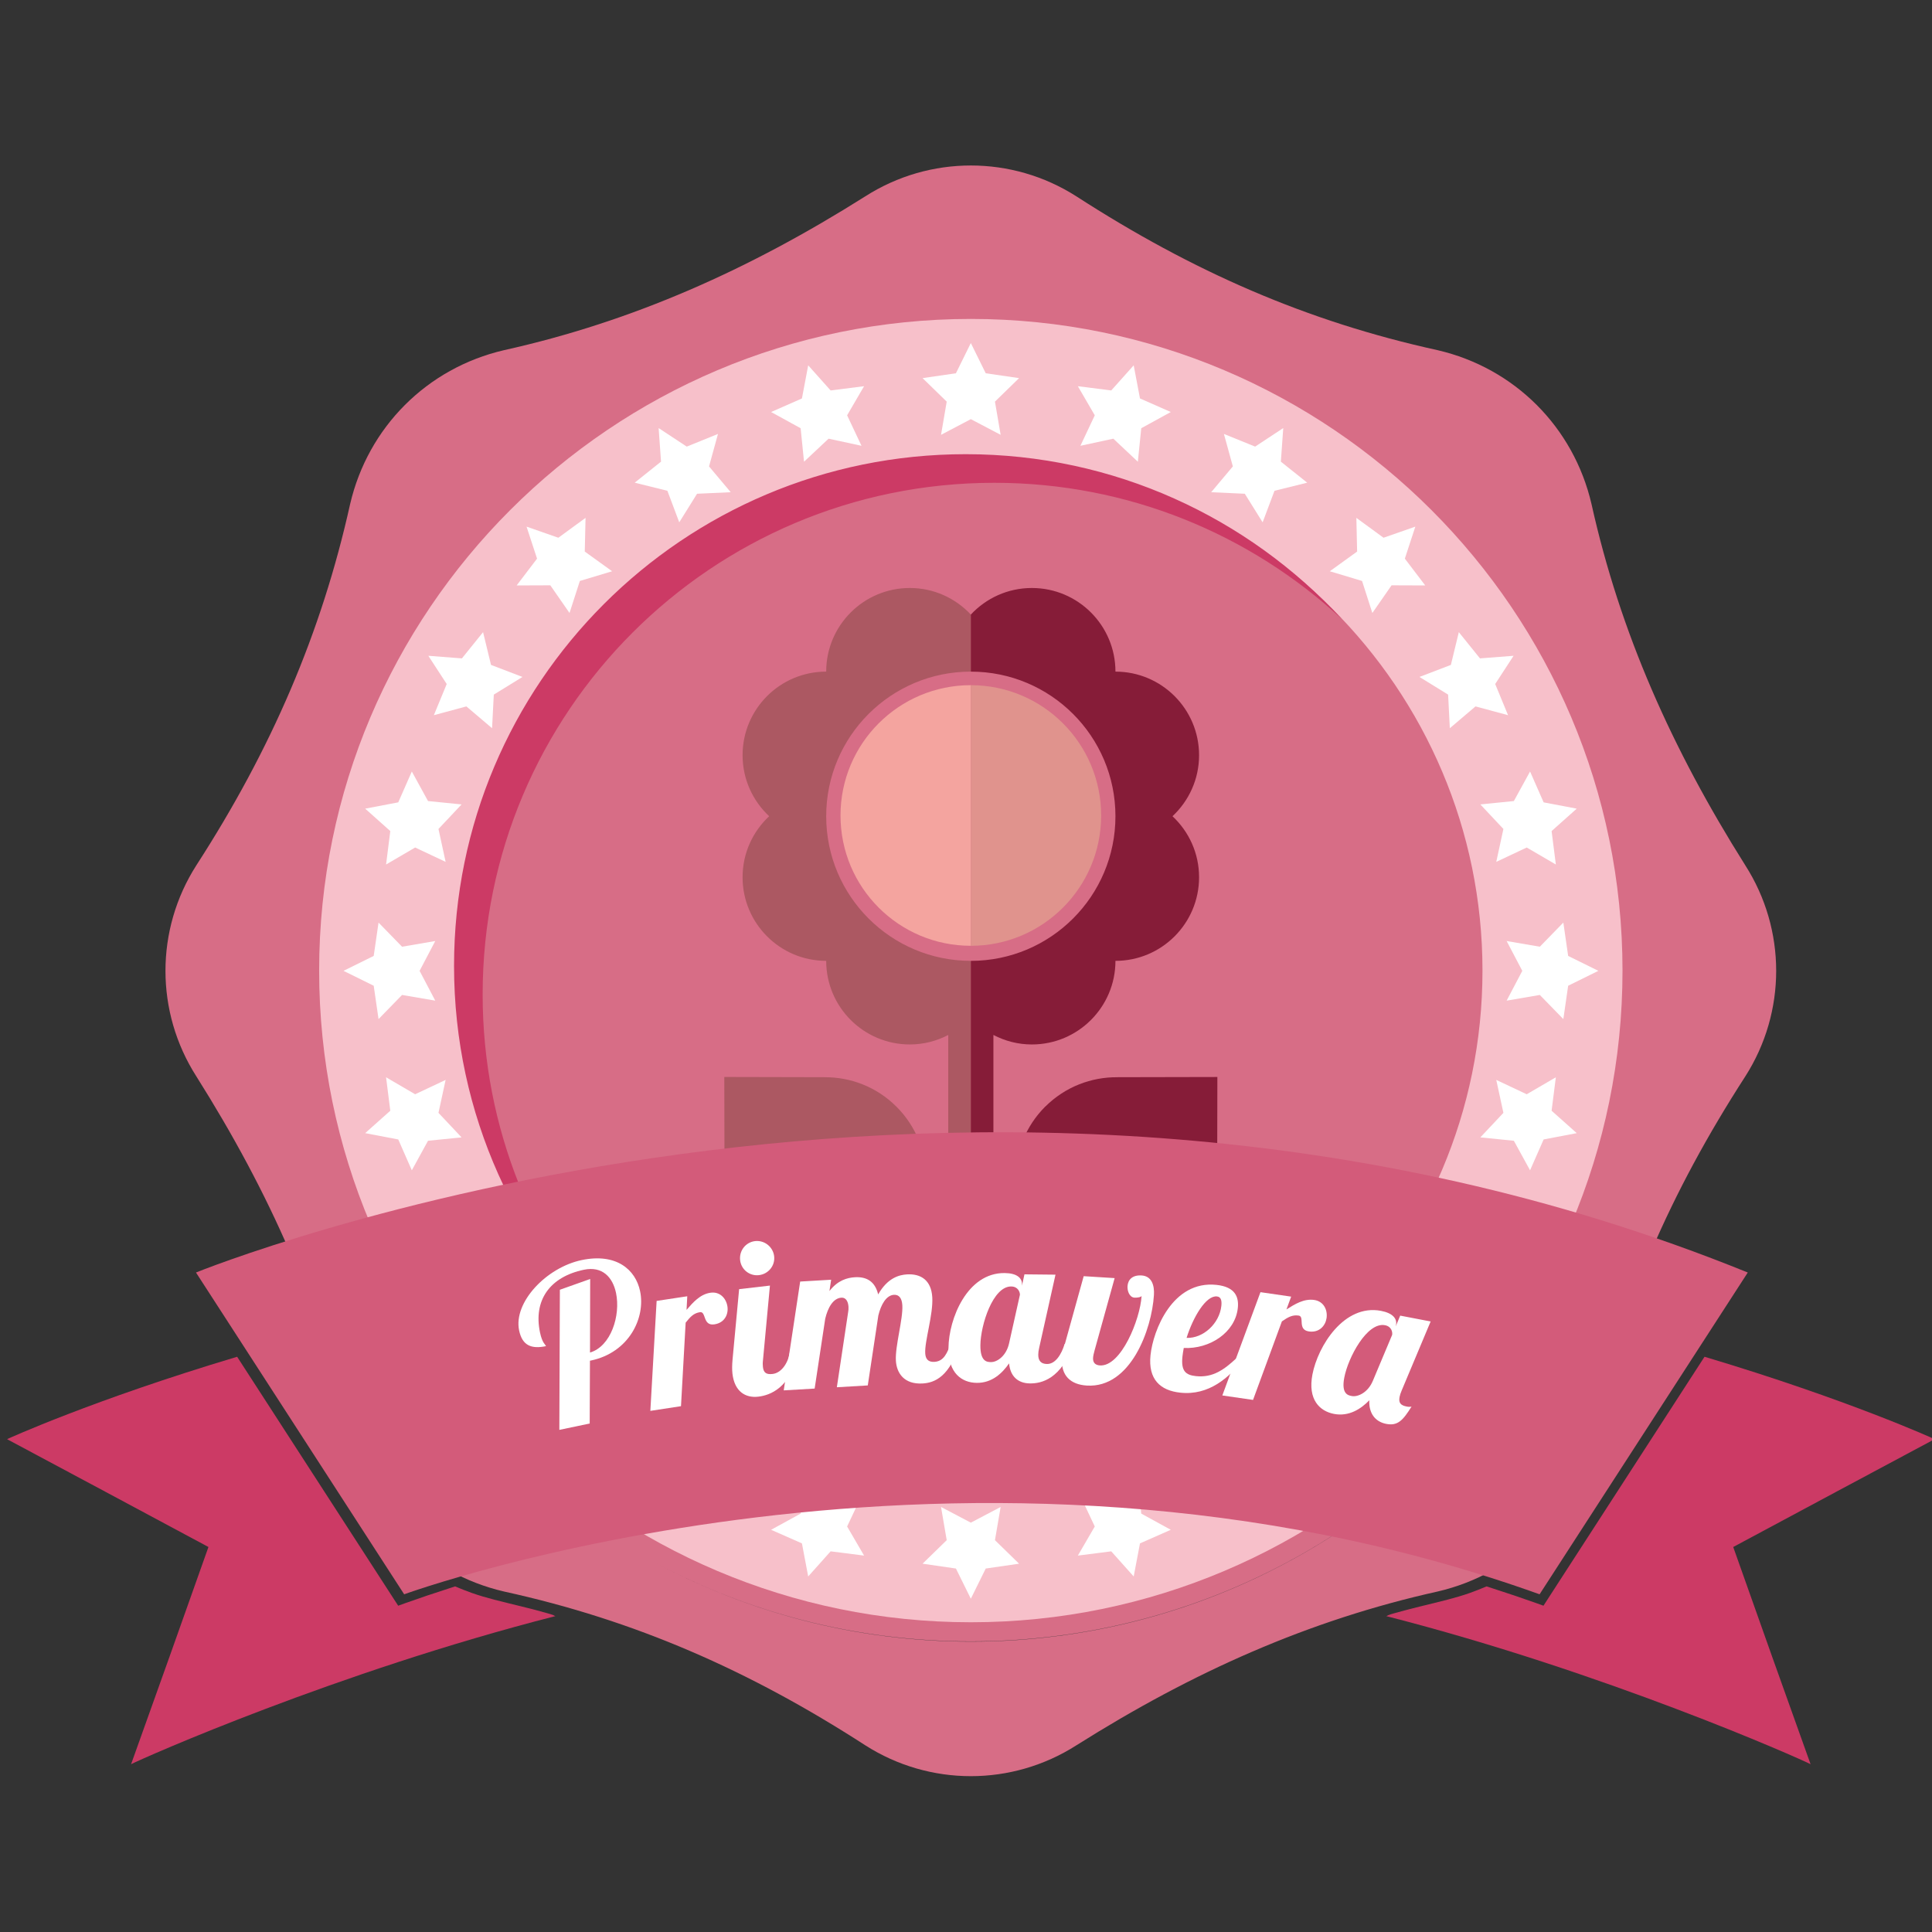
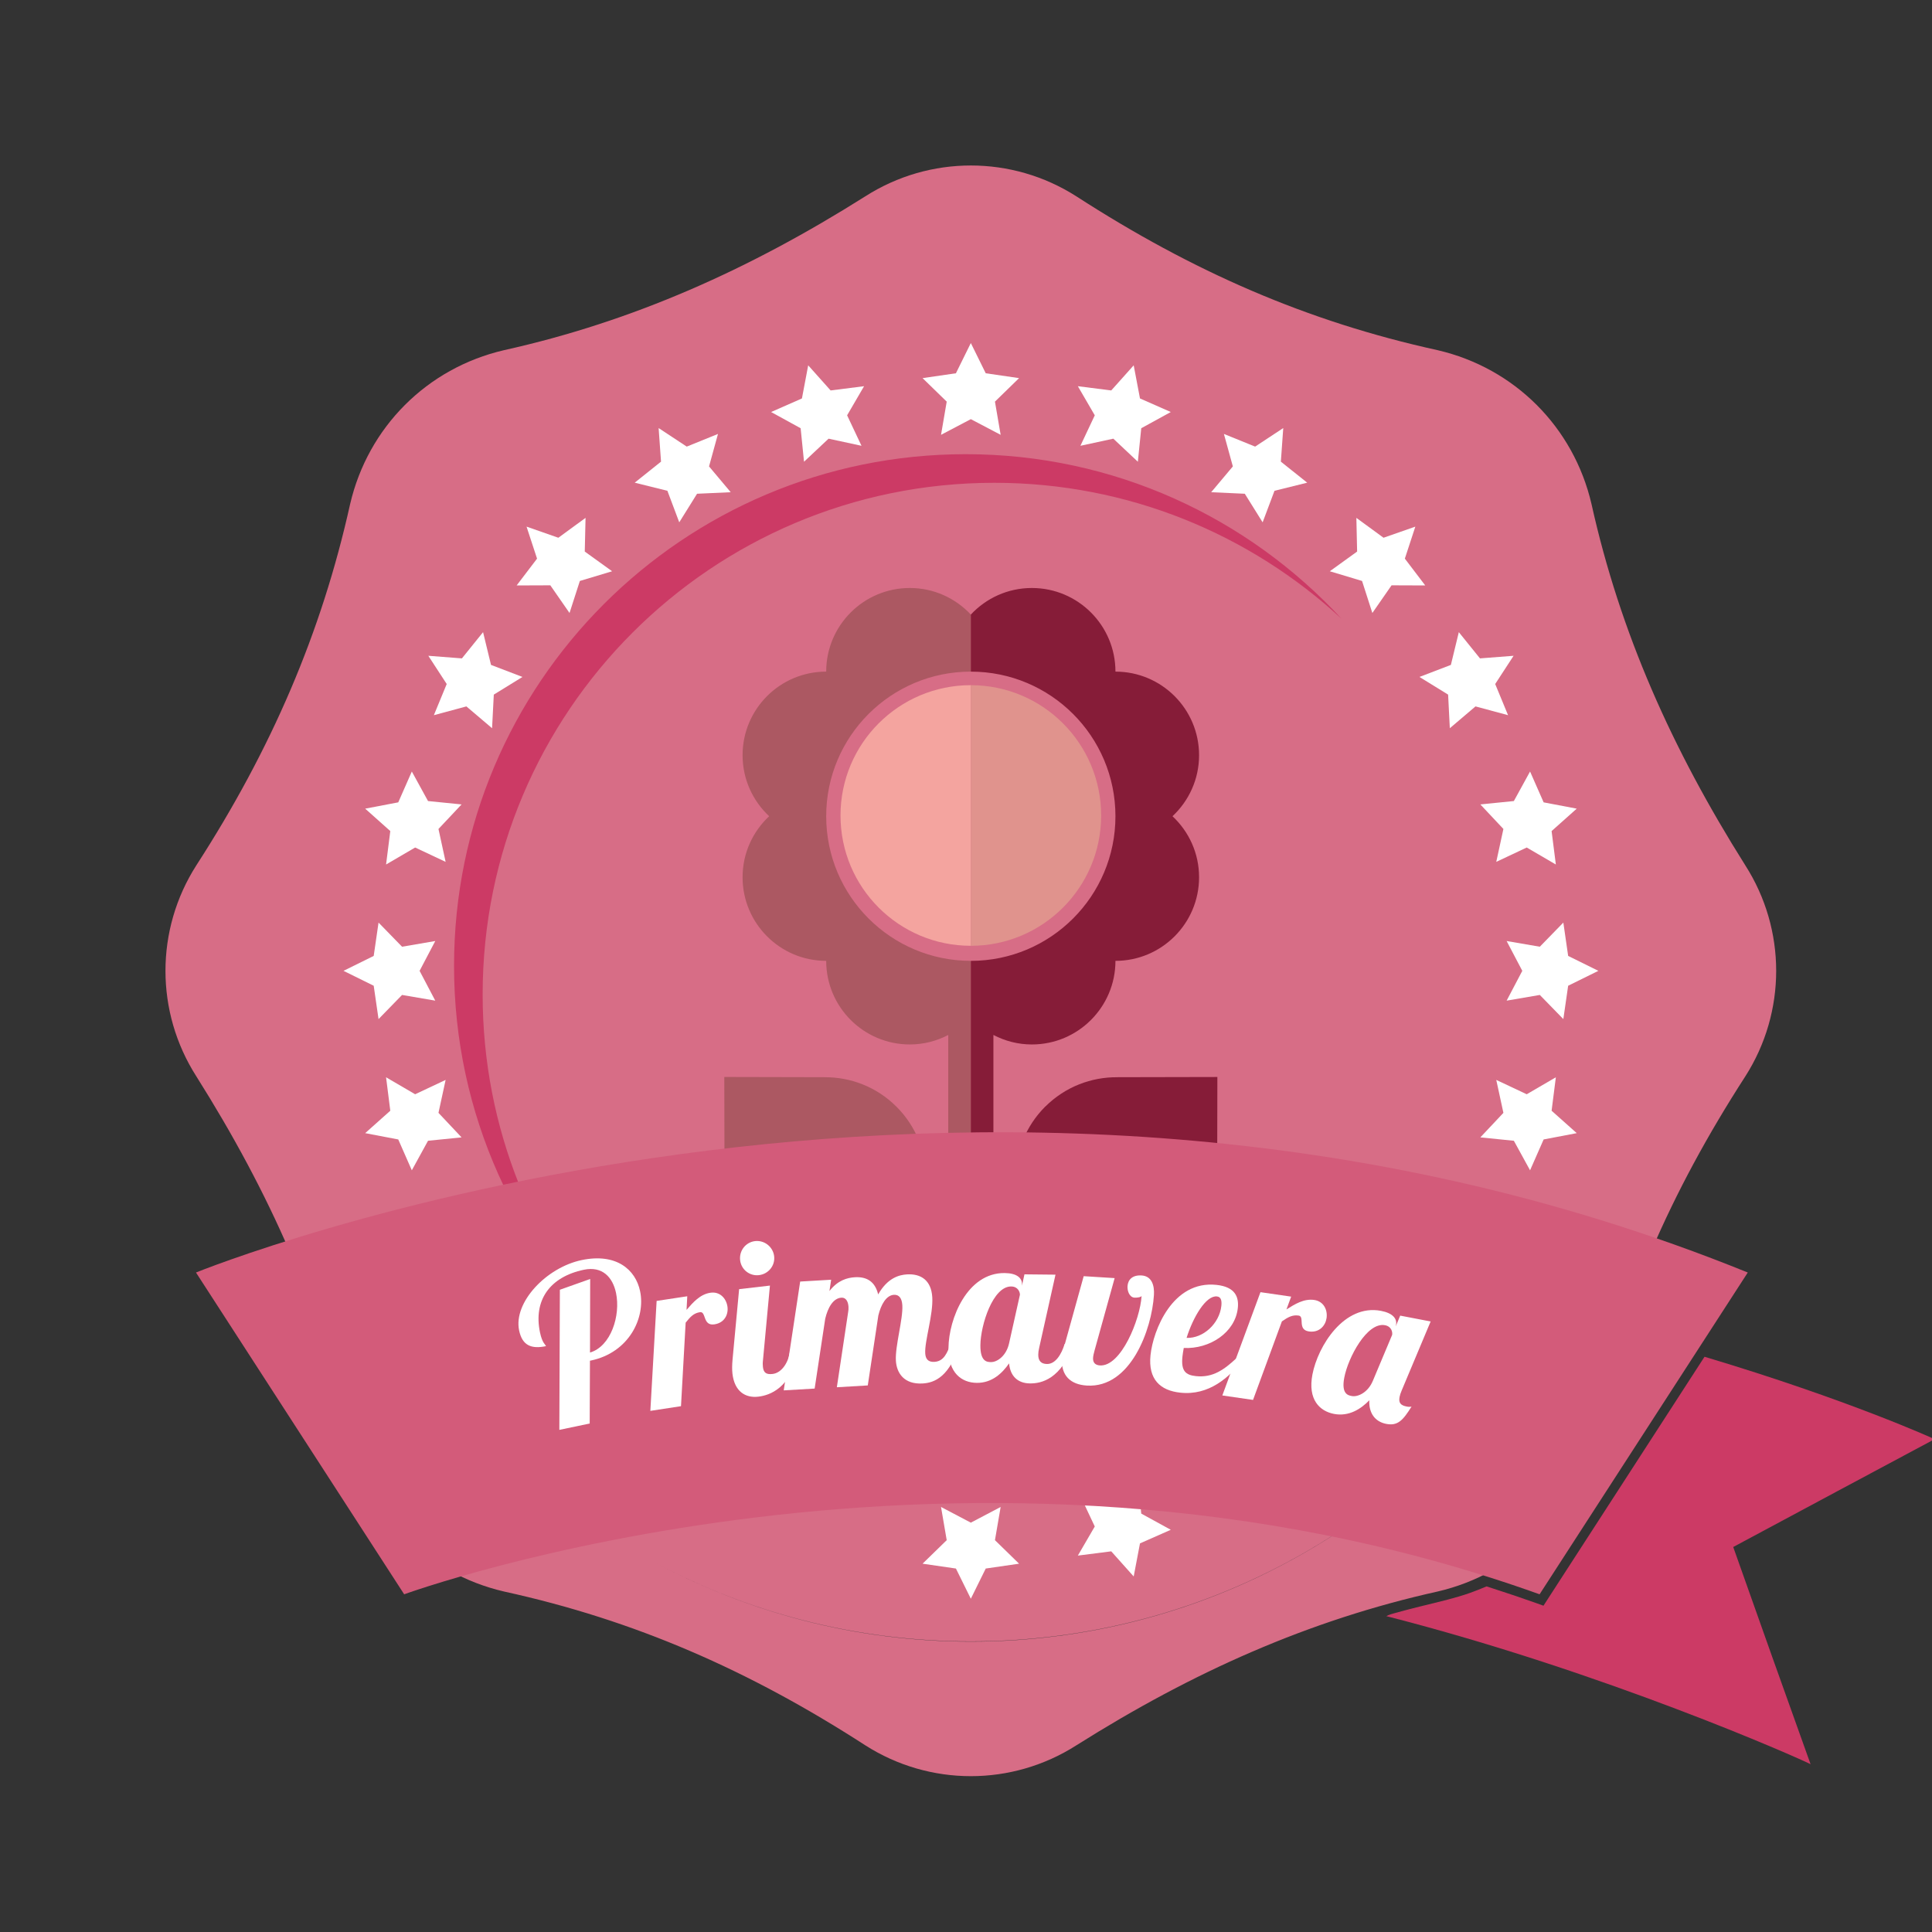
<svg xmlns="http://www.w3.org/2000/svg" version="1.1" id="Livello_1" x="0px" y="0px" width="400px" height="400px" viewBox="0 0 400 400" enable-background="new 0 0 400 400" xml:space="preserve">
  <rect x="0" y="0" width="400" height="400" fill="#333333" stroke="none" />
  <g>
    <path fill="#D76D86" d="M361.344,179.154c-15.174-24.072-25.913-48.142-31.842-74.807c-3.703-15.921-15.922-28.144-31.849-31.845   c-27.033-5.926-50.731-16.298-74.805-31.853c-13.332-8.515-30.367-8.515-43.695,0c-24.07,15.188-48.15,25.924-74.813,31.853   c-15.922,3.701-28.136,15.924-31.846,31.845c-5.921,26.663-16.287,50.733-31.842,74.807c-8.525,13.332-8.525,30.366,0,43.698   c15.18,24.07,25.922,48.146,31.844,74.804c3.71,15.928,15.924,28.152,31.846,31.849c27.044,5.925,50.743,16.292,74.813,31.847   c13.328,8.514,30.365,8.514,43.697,0c24.071-15.181,48.139-25.922,74.803-31.847c15.929-3.7,28.146-15.921,31.851-31.849   c5.927-27.028,16.295-50.733,31.842-74.804C369.87,209.521,369.87,192.486,361.344,179.154z M62.332,208.547   c0.008,0.15,0.026,0.299,0.034,0.451C62.358,208.85,62.339,208.697,62.332,208.547z M62.918,215.806   c0.061,0.583,0.15,1.156,0.22,1.739C63.069,216.962,62.979,216.389,62.918,215.806z M63.871,222.961   c0.118,0.751,0.266,1.49,0.399,2.236C64.137,224.451,63.991,223.712,63.871,222.961z M65.183,230.004   c0.175,0.826,0.379,1.642,0.568,2.462C65.562,231.649,65.36,230.83,65.183,230.004z M66.848,236.923   c0.231,0.86,0.484,1.714,0.73,2.578C67.333,238.641,67.079,237.783,66.848,236.923z M68.851,243.696   c0.286,0.884,0.587,1.757,0.89,2.634C69.438,245.453,69.136,244.58,68.851,243.696z M71.187,250.329   c0.337,0.884,0.691,1.769,1.042,2.648C71.875,252.098,71.523,251.213,71.187,250.329z M73.836,256.789   c0.479,1.09,0.962,2.17,1.467,3.236c-0.301-0.628-0.613-1.252-0.899-1.888C74.206,257.693,74.031,257.237,73.836,256.789z    M82.832,273.915c0.771,1.248,1.563,2.476,2.374,3.702C84.397,276.395,83.605,275.163,82.832,273.915z M76.149,261.819   c0.859,1.757,1.739,3.495,2.667,5.205C77.888,265.314,77.008,263.576,76.149,261.819z M79.249,267.789   c0.827,1.503,1.68,2.987,2.562,4.453C80.929,270.776,80.073,269.292,79.249,267.789z M98.366,294.512   c1.376,1.507,2.785,2.987,4.231,4.434C101.156,297.499,99.743,296.019,98.366,294.512z M86.138,279.023   c1.11,1.63,2.248,3.236,3.421,4.813C88.386,282.26,87.248,280.653,86.138,279.023z M90.259,284.743   c0.993,1.311,2.01,2.607,3.05,3.884C92.271,287.351,91.252,286.058,90.259,284.743z M94.407,289.957   c1.076,1.285,2.17,2.555,3.288,3.798C96.577,292.512,95.483,291.24,94.407,289.957z M103.308,299.644   c1.248,1.235,2.518,2.444,3.81,3.626C105.826,302.088,104.556,300.879,103.308,299.644z M201.006,339.877   c-23.958,0-46.492-6.097-66.169-16.786c19.671,10.68,42.21,16.741,66.164,16.741c52.729,0,98.597-29.388,122.114-72.677   C299.595,310.456,253.713,339.877,201.006,339.877z M108.04,304.116c3.113,2.802,6.343,5.471,9.699,7.989   C114.381,309.591,111.15,306.928,108.04,304.116z M118.224,312.467c1.595,1.191,3.218,2.341,4.868,3.46   C121.442,314.808,119.819,313.658,118.224,312.467z M123.514,316.218c3.635,2.45,7.392,4.733,11.261,6.836   C130.91,320.951,127.149,318.668,123.514,316.218z M328.956,255.034c-0.262,0.618-0.558,1.219-0.827,1.833   C328.398,256.255,328.694,255.652,328.956,255.034z M326.178,261.18c-0.798,1.651-1.646,3.271-2.502,4.888   C324.533,264.449,325.38,262.831,326.178,261.18z" />
    <g>
-       <path fill="#F7C0CA" d="M201,66.031c-74.399,0-134.925,60.525-134.925,134.923c0,74.394,60.523,134.919,134.925,134.919    c74.397,0,134.924-60.525,134.924-134.919C335.924,126.558,275.397,66.031,201,66.031z M306.932,200.956    c0,58.406-47.521,105.931-105.932,105.931c-58.415,0-105.934-47.524-105.934-105.931C95.066,142.54,142.585,95.02,201,95.02    C259.41,95.02,306.932,142.54,306.932,200.956z" />
-     </g>
+       </g>
    <g>
      <polygon fill="#FFFFFF" points="311.931,194.829 318.802,196.009 323.672,191.01 324.67,197.914 330.925,201.002 324.67,204.086     323.672,210.992 318.802,205.993 311.931,207.173 315.175,201.002   " />
      <polygon fill="#FFFFFF" points="316.783,159.734 319.593,166.119 326.446,167.423 321.242,172.064 322.122,178.987     316.092,175.469 309.786,178.44 311.264,171.629 306.489,166.547 313.428,165.848   " />
      <polygon fill="#FFFFFF" points="300.389,137.663 302.034,130.881 306.413,136.312 313.372,135.774 309.563,141.618     312.226,148.071 305.487,146.254 300.17,150.77 299.817,143.812 293.881,140.153   " />
      <polygon fill="#FFFFFF" points="280.821,107.218 286.444,111.335 293.03,109.033 290.858,115.66 295.081,121.21 288.109,121.184     284.132,126.914 281.999,120.281 275.323,118.273 280.978,114.194   " />
      <polygon fill="#FFFFFF" points="253.398,89.843 259.862,92.465 265.684,88.627 265.188,95.58 270.644,99.933 263.871,101.612     261.414,108.142 257.722,102.225 250.761,101.908 255.249,96.567   " />
      <polygon fill="#FFFFFF" points="230.07,80.839 234.719,75.638 236.021,82.494 242.4,85.305 236.284,88.661 235.58,95.597     230.503,90.823 223.688,92.296 226.662,85.986 223.157,79.958   " />
      <polygon fill="#FFFFFF" points="197.914,77.282 201,71.024 204.087,77.282 210.989,78.286 205.994,83.153 207.173,90.027     201,86.782 194.83,90.027 196.007,83.153 191.008,78.286   " />
      <polygon fill="#FFFFFF" points="166.032,82.494 167.329,75.638 171.971,80.839 178.899,79.958 175.387,85.986 178.364,92.296     171.548,90.823 166.465,95.597 165.763,88.661 159.649,85.305   " />
      <polygon fill="#FFFFFF" points="136.362,88.627 142.184,92.465 148.65,89.843 146.8,96.567 151.286,101.908 144.32,102.225     140.633,108.142 138.177,101.612 131.409,99.933 136.859,95.58   " />
      <polygon fill="#FFFFFF" points="109.016,109.033 115.599,111.335 121.232,107.218 121.07,114.194 126.73,118.273 120.053,120.281     117.914,126.914 113.939,121.184 106.965,121.21 111.19,115.66   " />
      <polygon fill="#FFFFFF" points="95.634,136.312 100.014,130.881 101.659,137.663 108.171,140.153 102.236,143.812 101.878,150.77     96.56,146.254 89.827,148.071 92.487,141.618 88.682,135.774   " />
      <polygon fill="#FFFFFF" points="82.455,166.119 85.263,159.734 88.618,165.848 95.563,166.547 90.782,171.629 92.262,178.44     85.952,175.469 79.931,178.987 80.807,172.064 75.606,167.423   " />
      <polygon fill="#FFFFFF" points="77.372,197.914 78.374,191.01 83.243,196.009 90.117,194.829 86.873,201.002 90.117,207.173     83.243,205.993 78.374,210.992 77.372,204.086 71.122,201.002   " />
      <polygon fill="#FFFFFF" points="85.263,242.299 82.455,235.911 75.606,234.605 80.807,229.965 79.931,223.041 85.952,226.555     92.262,223.585 90.782,230.405 95.563,235.482 88.618,236.183   " />
      <polygon fill="#FFFFFF" points="101.659,264.367 100.014,271.146 95.634,265.721 88.682,266.253 92.487,260.409 89.827,253.958     96.56,255.775 101.878,251.262 102.236,258.224 108.171,261.878   " />
      <polygon fill="#FFFFFF" points="121.232,294.812 115.599,290.692 109.016,292.997 111.19,286.368 106.965,280.82 113.939,280.844     117.914,275.11 120.053,281.749 126.73,283.757 121.07,287.836   " />
      <polygon fill="#FFFFFF" points="148.65,312.184 142.184,309.565 136.362,313.402 136.859,306.443 131.409,302.094     138.177,300.417 140.633,293.888 144.32,299.811 151.286,300.123 146.8,305.463   " />
-       <polygon fill="#FFFFFF" points="171.971,321.188 167.329,326.39 166.032,319.54 159.649,316.727 165.763,313.375 166.465,306.436     171.548,311.207 178.364,309.733 175.387,316.044 178.899,322.068   " />
      <polygon fill="#FFFFFF" points="204.087,324.748 201,331 197.914,324.748 191.008,323.745 196.007,318.875 194.83,312.004     201,315.249 207.173,312.004 205.994,318.875 210.989,323.745   " />
      <polygon fill="#FFFFFF" points="236.021,319.54 234.719,326.39 230.07,321.188 223.157,322.068 226.662,316.044 223.688,309.733     230.503,311.207 235.58,306.436 236.284,313.375 242.4,316.727   " />
      <polygon fill="#FFFFFF" points="265.684,313.402 259.862,309.565 253.398,312.184 255.249,305.463 250.761,300.123     257.722,299.811 261.414,293.888 263.871,300.417 270.644,302.094 265.188,306.443   " />
      <polygon fill="#FFFFFF" points="293.03,292.997 286.444,290.692 280.821,294.812 280.978,287.836 275.323,283.757     281.999,281.749 284.132,275.11 288.109,280.844 295.081,280.82 290.858,286.368   " />
      <polygon fill="#FFFFFF" points="306.413,265.721 302.034,271.146 300.389,264.367 293.881,261.878 299.817,258.224     300.17,251.262 305.487,255.775 312.226,253.958 309.563,260.409 313.372,266.253   " />
      <polygon fill="#FFFFFF" points="319.593,235.911 316.783,242.299 313.428,236.183 306.489,235.482 311.264,230.405     309.786,223.585 316.092,226.555 322.122,223.041 321.242,229.965 326.446,234.605   " />
    </g>
    <g>
      <path fill="#CC3A65" d="M205.863,99.958c27.746,0,52.989,10.68,71.878,28.138c-19.355-20.937-47.043-34.061-77.801-34.061    c-58.507,0-105.935,47.43-105.935,105.937c0,30.762,13.12,58.441,34.059,77.798c-17.458-18.887-28.138-44.132-28.138-71.874    C99.926,147.386,147.353,99.958,205.863,99.958z" />
    </g>
    <g>
      <path fill="none" d="M227.98,168.839c0,14.901-12.082,26.98-26.98,26.98v3.118c16.534,0,29.942-13.41,29.942-29.943    c0-16.537-13.402-29.94-29.942-29.94v2.808C215.898,141.857,227.98,153.936,227.98,168.839z" />
      <path fill="none" d="M171.055,168.992c0,16.534,13.404,29.943,29.945,29.943v-3.118h-0.001c-14.901,0-26.981-12.079-26.981-26.98    c0-14.901,12.08-26.979,26.981-26.979H201v-2.808C184.461,139.051,171.055,152.455,171.055,168.992z" />
      <path fill="#AC5862" d="M185.56,229.087c-4.126-4.105-9.543-6.12-14.943-6.058l-0.019-0.006l-20.64-0.047L150,243.614l0.006,0.025    c-0.064,5.397,1.955,10.817,6.058,14.942c0.014,0.02,0.031,0.035,0.04,0.047c8.149,8.146,21.36,8.146,29.498,0    c4.077-4.074,6.119-9.417,6.119-14.747c0-5.343-2.042-10.683-6.119-14.758C185.596,229.114,185.581,229.103,185.56,229.087z" />
      <path fill="#AC5862" d="M171.055,168.992c0-16.537,13.404-29.94,29.945-29.94v-11.81c-3.164-3.385-7.641-5.505-12.634-5.505    c-9.559,0-17.311,7.751-17.311,17.314c-9.562,0-17.312,7.748-17.312,17.307c0,4.993,2.126,9.471,5.502,12.633    c-3.374,3.155-5.502,7.641-5.502,12.63c0,9.561,7.75,17.313,17.312,17.313c0,9.555,7.752,17.31,17.311,17.31    c2.877,0,5.572-0.72,7.959-1.968v33.796v17.313H201v-66.452C184.461,198.935,171.055,185.525,171.055,168.992z" />
      <path fill="#861C38" d="M230.942,198.935c9.558,0,17.313-7.752,17.313-17.313c0-4.991-2.124-9.476-5.503-12.63    c3.379-3.161,5.503-7.64,5.503-12.633c0-9.559-7.756-17.307-17.313-17.307c0-9.565-7.75-17.314-17.306-17.314    c-4.995,0-9.481,2.12-12.637,5.505v11.81c16.54,0,29.942,13.404,29.942,29.94c0,16.534-13.408,29.943-29.942,29.943v66.45h4.676    v-17.313v-33.798c2.387,1.248,5.081,1.97,7.961,1.97C223.192,216.245,230.942,208.49,230.942,198.935z" />
      <path fill="#861C38" d="M231.404,223.023l-0.016,0.006c-5.396-0.062-10.821,1.956-14.946,6.058    c-0.023,0.016-0.041,0.027-0.051,0.033c-4.071,4.081-6.11,9.423-6.11,14.758c0,5.33,2.039,10.679,6.11,14.753    c8.151,8.148,21.36,8.148,29.503,0c0.023-0.014,0.029-0.037,0.045-0.047c4.104-4.123,6.112-9.543,6.056-14.944l0.008-0.023    l0.041-20.638L231.404,223.023z" />
      <path fill="#F4A49F" d="M200.999,141.857c-14.901,0-26.981,12.079-26.981,26.979c0,14.901,12.08,26.98,26.981,26.98H201v-53.959    H200.999z" />
      <path fill="#E0938D" d="M227.98,168.839c0-14.901-12.082-26.979-26.98-26.979v53.96    C215.898,195.817,227.98,183.738,227.98,168.839z" />
    </g>
    <g>
      <g>
        <path fill="#D35B7A" d="M318.755,330.082l43.104-66.621c-161.008-65.344-321.282,0-321.282,0l43.102,66.621     C83.678,330.082,200.166,287.559,318.755,330.082z" />
      </g>
      <g>
        <path fill="#CC3A65" d="M307.778,328.446l1.429,0.466c2.981,0.959,5.952,1.956,8.893,3.007l1.46,0.526l0.837-1.299l32.506-50.244     c29.959,8.957,47.59,17.037,47.59,17.037l-0.037,0.068l-20.446,10.936l-21.164,11.346l8.028,22.63l7.986,22.34     c-2.305-1.205-42.657-19.127-87.859-30.661c0.068,0.018,0.376-0.18,0.446-0.203c0.362-0.145,0.745-0.253,1.115-0.36     c3.67-1.062,7.409-1.872,11.098-2.837c1.565-0.405,3.124-0.855,4.652-1.393C305.487,329.388,306.636,328.926,307.778,328.446z" />
      </g>
      <g>
-         <path fill="#CC3A65" d="M97.693,329.805c1.52,0.539,3.079,0.987,4.645,1.393c3.695,0.963,7.431,1.774,11.099,2.837     c0.375,0.107,0.75,0.215,1.122,0.36c0.069,0.023,0.375,0.219,0.435,0.203c-45.194,11.534-85.543,29.456-87.855,30.661     l7.986-22.34l8.032-22.63l-21.169-11.346L1.538,298.008l-0.031-0.068c0,0,17.633-8.08,47.59-17.037l32.5,50.244l0.845,1.299     l1.459-0.526c2.938-1.051,5.908-2.046,8.896-3.007l1.421-0.466C95.364,328.926,96.52,329.388,97.693,329.805z" />
-       </g>
+         </g>
      <g>
        <path fill="#FFFFFF" d="M122.19,264.802l-0.036,15.228c4.331-1.271,6.37-7.668,5.387-12.338c-0.675-3.23-2.815-5.609-6.656-4.804     c-7.074,1.479-10.478,6.34-9.084,12.98c0.468,2.225,1.11,2.453,1.238,2.837c-3.014,0.63-4.905-0.109-5.56-3.254     c-1.22-5.808,5.651-13.037,12.939-14.562c7.159-1.503,11.169,1.942,12.108,6.44c1.16,5.545-2.309,12.7-10.168,14.35l-0.214,0.039     l-0.053,13.005l-6.285,1.317l0.109-29.01L122.19,264.802z" />
        <path fill="#FFFFFF" d="M142.291,268.378l-0.149,2.821c1.346-1.562,2.803-3.225,4.921-3.549c1.979-0.306,3.29,1.162,3.543,2.837     c0.238,1.544-0.519,3.375-2.687,3.704c-2.468,0.383-1.673-2.722-2.997-2.519c-1.324,0.203-2.021,0.986-2.967,2.172l-0.964,17.29     l-6.345,0.971l1.3-22.765L142.291,268.378z" />
        <path fill="#FFFFFF" d="M159.407,266.167l-1.439,15.43c-0.071,0.595-0.06,1.041-0.012,1.439c0.144,1.237,0.767,1.571,2.002,1.427     c1.731-0.195,3.128-2.066,3.54-4.357l1.855-0.213c-1.681,7.515-5.956,8.992-8.354,9.271c-2.653,0.31-4.927-1.046-5.355-4.768     c-0.097-0.838-0.075-1.833,0.022-2.921l1.362-14.569L159.407,266.167z M156.325,256.956c1.945-0.222,3.728,1.188,3.955,3.136     c0.225,1.947-1.19,3.681-3.145,3.911c-1.946,0.224-3.675-1.15-3.9-3.093C153.01,258.959,154.371,257.187,156.325,256.956z" />
        <path fill="#FFFFFF" d="M185.084,268.077c-1.606,0.094-2.697,2.038-3.235,4.294l-2.185,14.467l-6.403,0.378l2.337-15.543     c0.072-0.366,0.093-0.724,0.072-1.123c-0.058-0.982-0.473-1.937-1.452-1.88c-1.739,0.102-2.829,2.087-3.364,4.354l-2.189,14.465     l-6.403,0.374l3.406-22.531l6.413-0.376l-0.354,2.34c1.739-2.248,3.716-2.763,5.279-2.856c2.362-0.137,4.159,0.826,4.806,3.557     c1.946-3.416,4.322-4.046,5.969-4.146c2.85-0.168,5.025,1.18,5.237,4.737c0.208,3.609-1.614,9.113-1.459,11.611     c0.068,1.109,0.551,1.836,1.89,1.762c1.958-0.114,2.664-1.762,3.505-4.135l1.871-0.113c-2.063,7.45-5.439,8.583-7.793,8.721     c-3.871,0.232-5.405-2.178-5.548-4.722c-0.18-3.022,1.501-8.616,1.333-11.462C186.731,268.783,186.148,268.016,185.084,268.077z" />
        <path fill="#FFFFFF" d="M218.528,263.905l-3.375,15.13c-0.139,0.577-0.188,1.025-0.193,1.427     c-0.012,1.248,0.562,1.927,1.81,1.938c1.739,0.018,2.966-1.931,3.658-4.157l1.873,0.025c-2.622,7.247-6.646,8.183-9.062,8.153     c-2.493-0.025-4.08-1.474-4.32-4.148c-1.409,2.033-3.526,4.069-6.693,4.034c-3.035-0.035-5.914-1.942-5.855-7.245     c0.065-6.025,3.869-15.576,11.631-15.49c2.538,0.028,3.603,1.02,3.591,2.312l-0.008,0.312l0.516-2.357L218.528,263.905z      M202.979,278.501c-0.037,3.44,1.394,3.497,2.193,3.505c1.295,0.016,3.182-1.3,3.747-3.884l2.246-10.057     c0.008-0.536-0.382-1.704-1.813-1.715C205.566,266.31,203.028,274.312,202.979,278.501z" />
        <path fill="#FFFFFF" d="M238.91,268.112c-0.44,7.121-4.813,19.314-13.894,18.753c-3.385-0.207-5.363-2.075-5.146-5.594     c0.034-0.485,0.12-1.289,0.353-2.119l4.143-14.934l6.409,0.4l-4.144,14.931c-0.171,0.612-0.3,1.186-0.323,1.583     c-0.051,0.895,0.358,1.497,1.423,1.565c4.364,0.275,8.318-9.495,8.626-14.383c-0.156,0.3-1.098,0.376-1.458,0.351     c-1.065-0.062-1.518-1.384-1.459-2.368c0.088-1.375,1.037-2.346,2.907-2.23C238.481,264.199,239.033,266.153,238.91,268.112z" />
        <path fill="#FFFFFF" d="M247.614,284.913c3.501,0.368,5.837-1.358,8.325-3.659l1.513,0.159c-2.962,3.818-7.171,7.55-13.066,6.926     c-4.173-0.433-6.709-2.769-6.183-7.779c0.536-5.104,4.542-15.494,13.638-14.541c3.95,0.417,4.668,2.555,4.438,4.775     c-0.538,5.105-5.833,8.541-11.193,8.292c-0.107,0.614-0.22,1.231-0.274,1.764C244.494,283.866,245.481,284.688,247.614,284.913z      M251.95,268.413c-2.264-0.242-4.937,4.283-6.282,8.582c3.439,0.133,6.814-2.963,7.202-6.645     C252.983,269.239,252.792,268.503,251.95,268.413z" />
        <path fill="#FFFFFF" d="M267.321,268.454l-0.975,2.651c1.739-1.098,3.621-2.271,5.744-1.963c1.984,0.292,2.808,2.08,2.558,3.763     c-0.222,1.538-1.481,3.066-3.646,2.757c-2.467-0.361-0.812-3.093-2.133-3.289c-1.324-0.189-2.218,0.353-3.469,1.207     l-5.972,16.258l-6.358-0.924l7.895-21.383L267.321,268.454z" />
        <path fill="#FFFFFF" d="M296.2,273.596l-5.997,14.287c-0.233,0.538-0.366,0.969-0.442,1.364c-0.23,1.225,0.261,1.728,1.485,1.962     c0.393,0.078,0.665,0.082,1,0.008c-1.773,2.843-2.857,4.044-5.225,3.587c-2.363-0.45-3.652-2.282-3.516-4.894     c-1.698,1.763-4.193,3.422-7.302,2.827c-2.977-0.567-5.473-2.952-4.48-8.161c1.133-5.912,6.569-14.631,14.187-13.179     c2.491,0.477,3.365,1.642,3.121,2.907l-0.061,0.309l0.929-2.227L296.2,273.596z M278.322,285.202     c-0.647,3.371,0.748,3.683,1.54,3.831c1.271,0.241,3.365-0.718,4.375-3.155l3.989-9.495c0.102-0.526-0.074-1.74-1.477-2.012     C283.022,273.661,279.109,281.086,278.322,285.202z" />
      </g>
    </g>
  </g>
</svg>